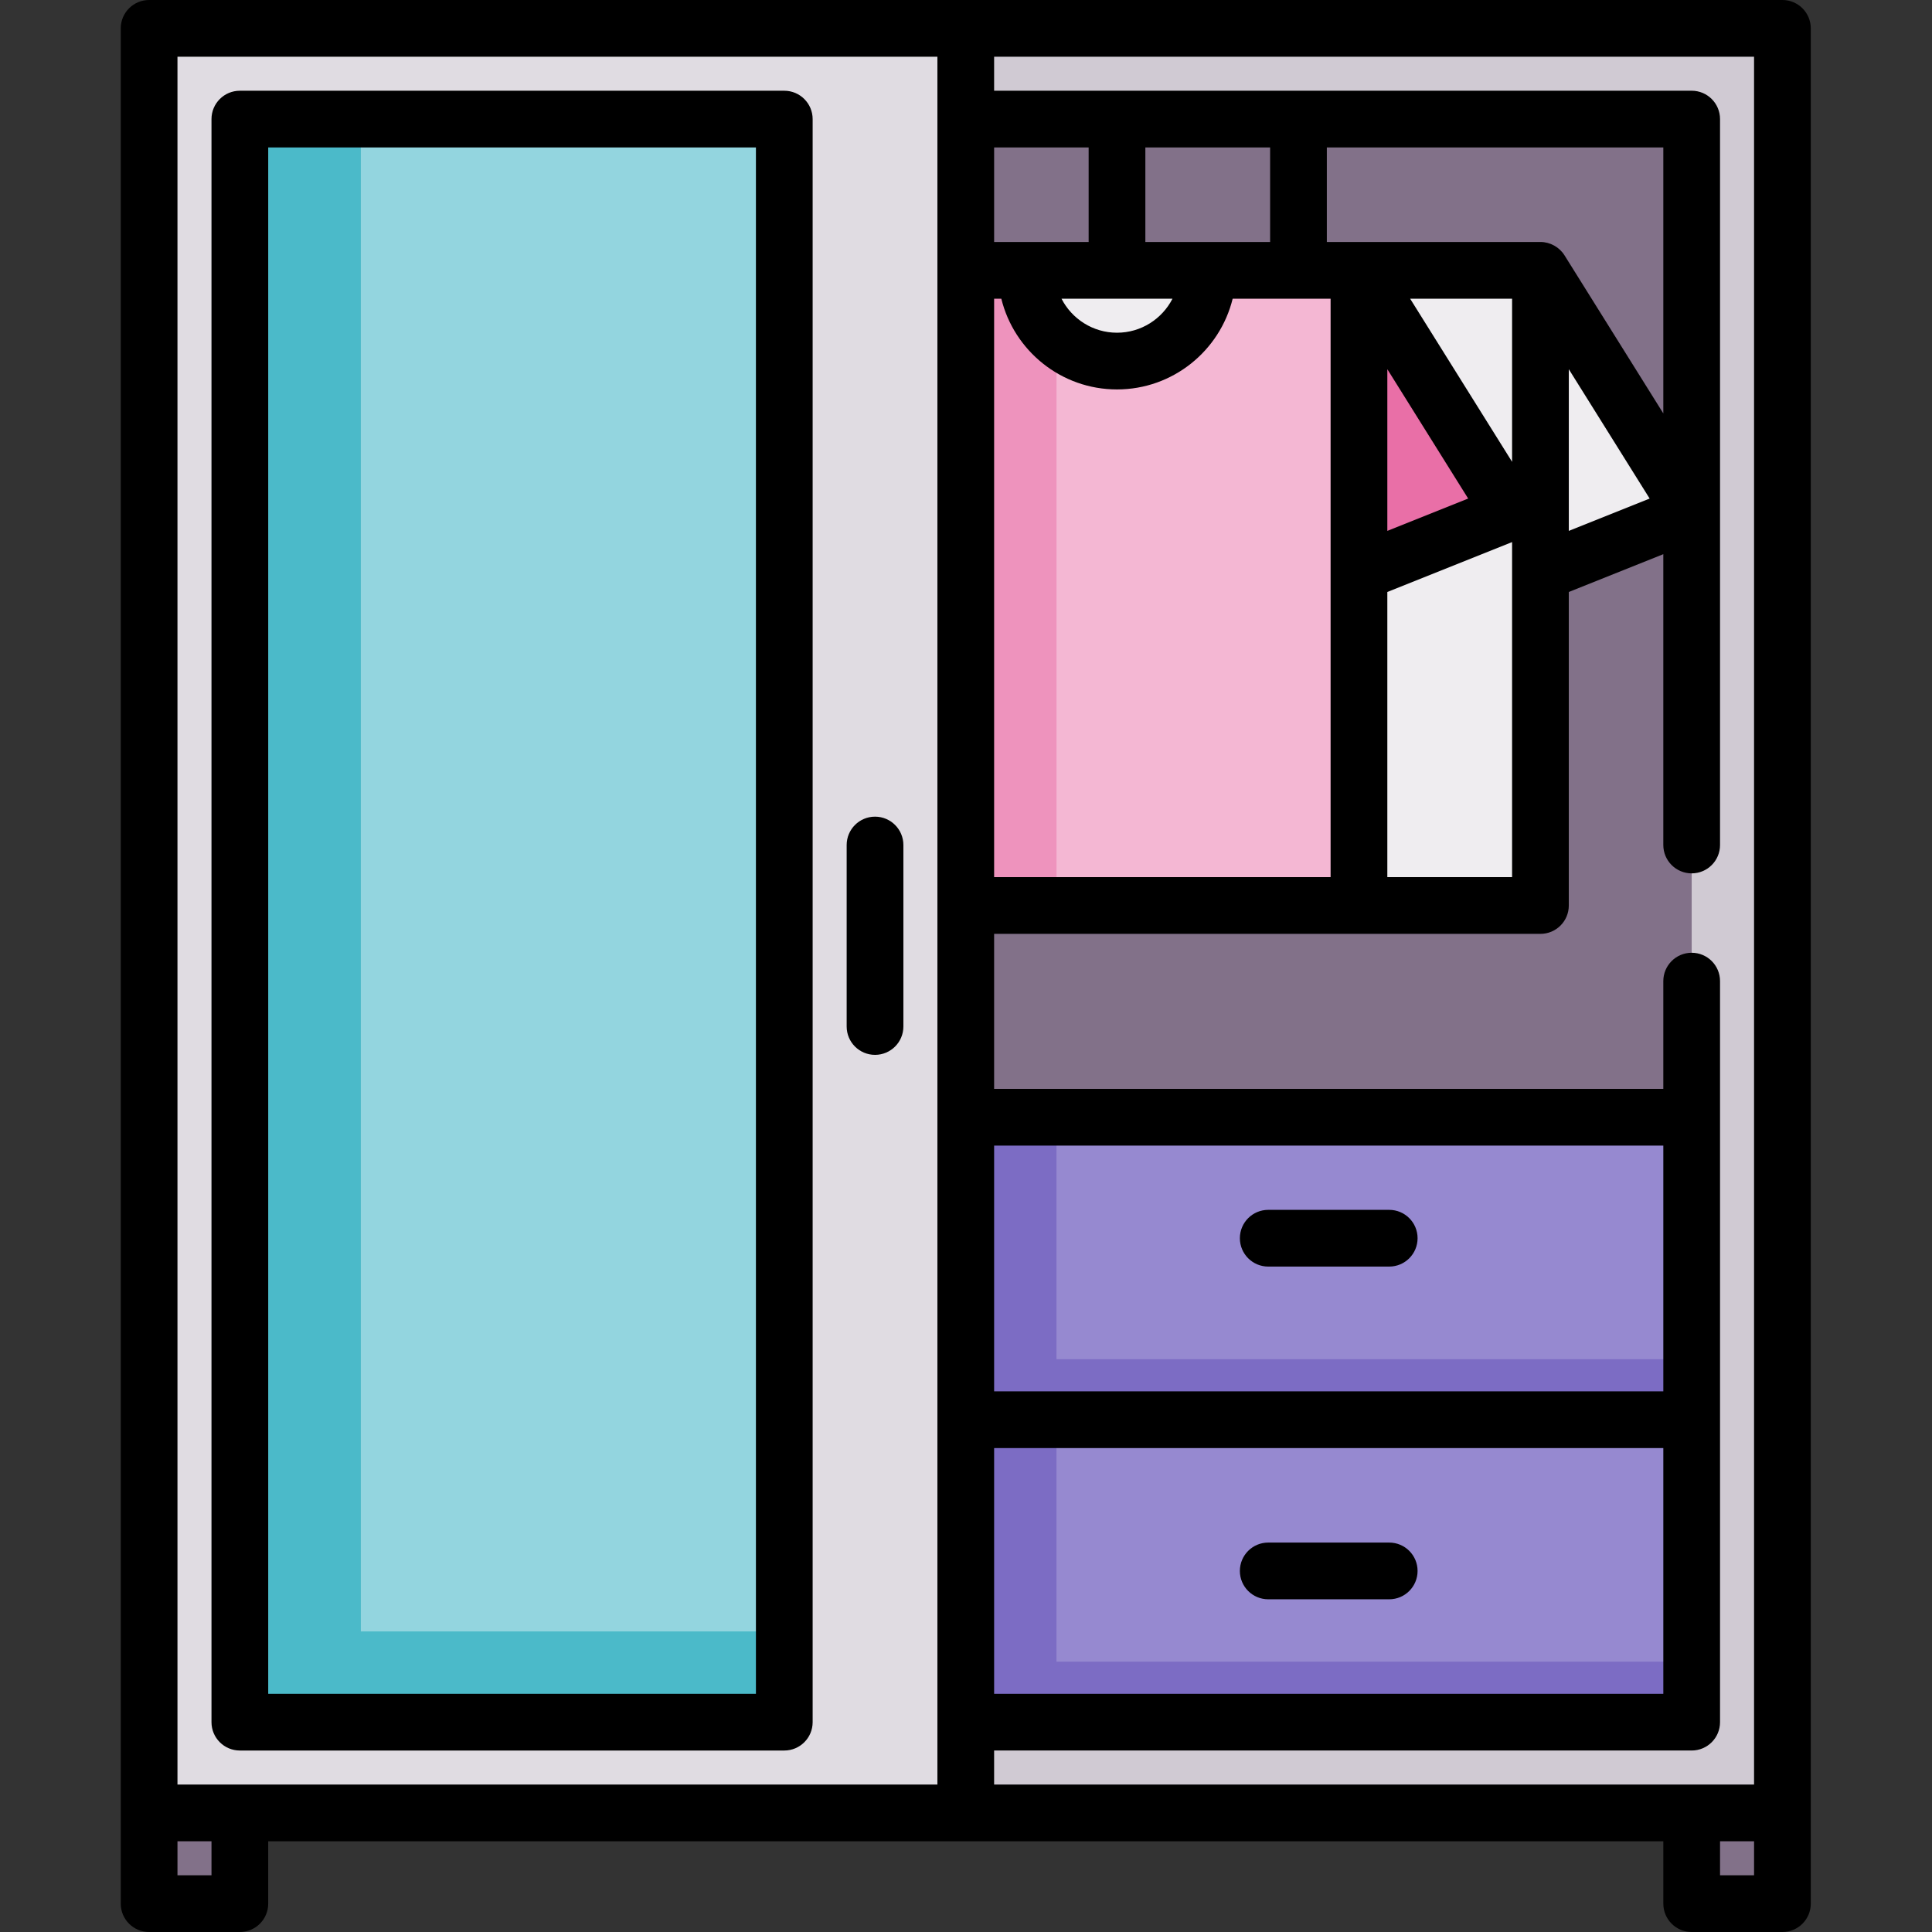
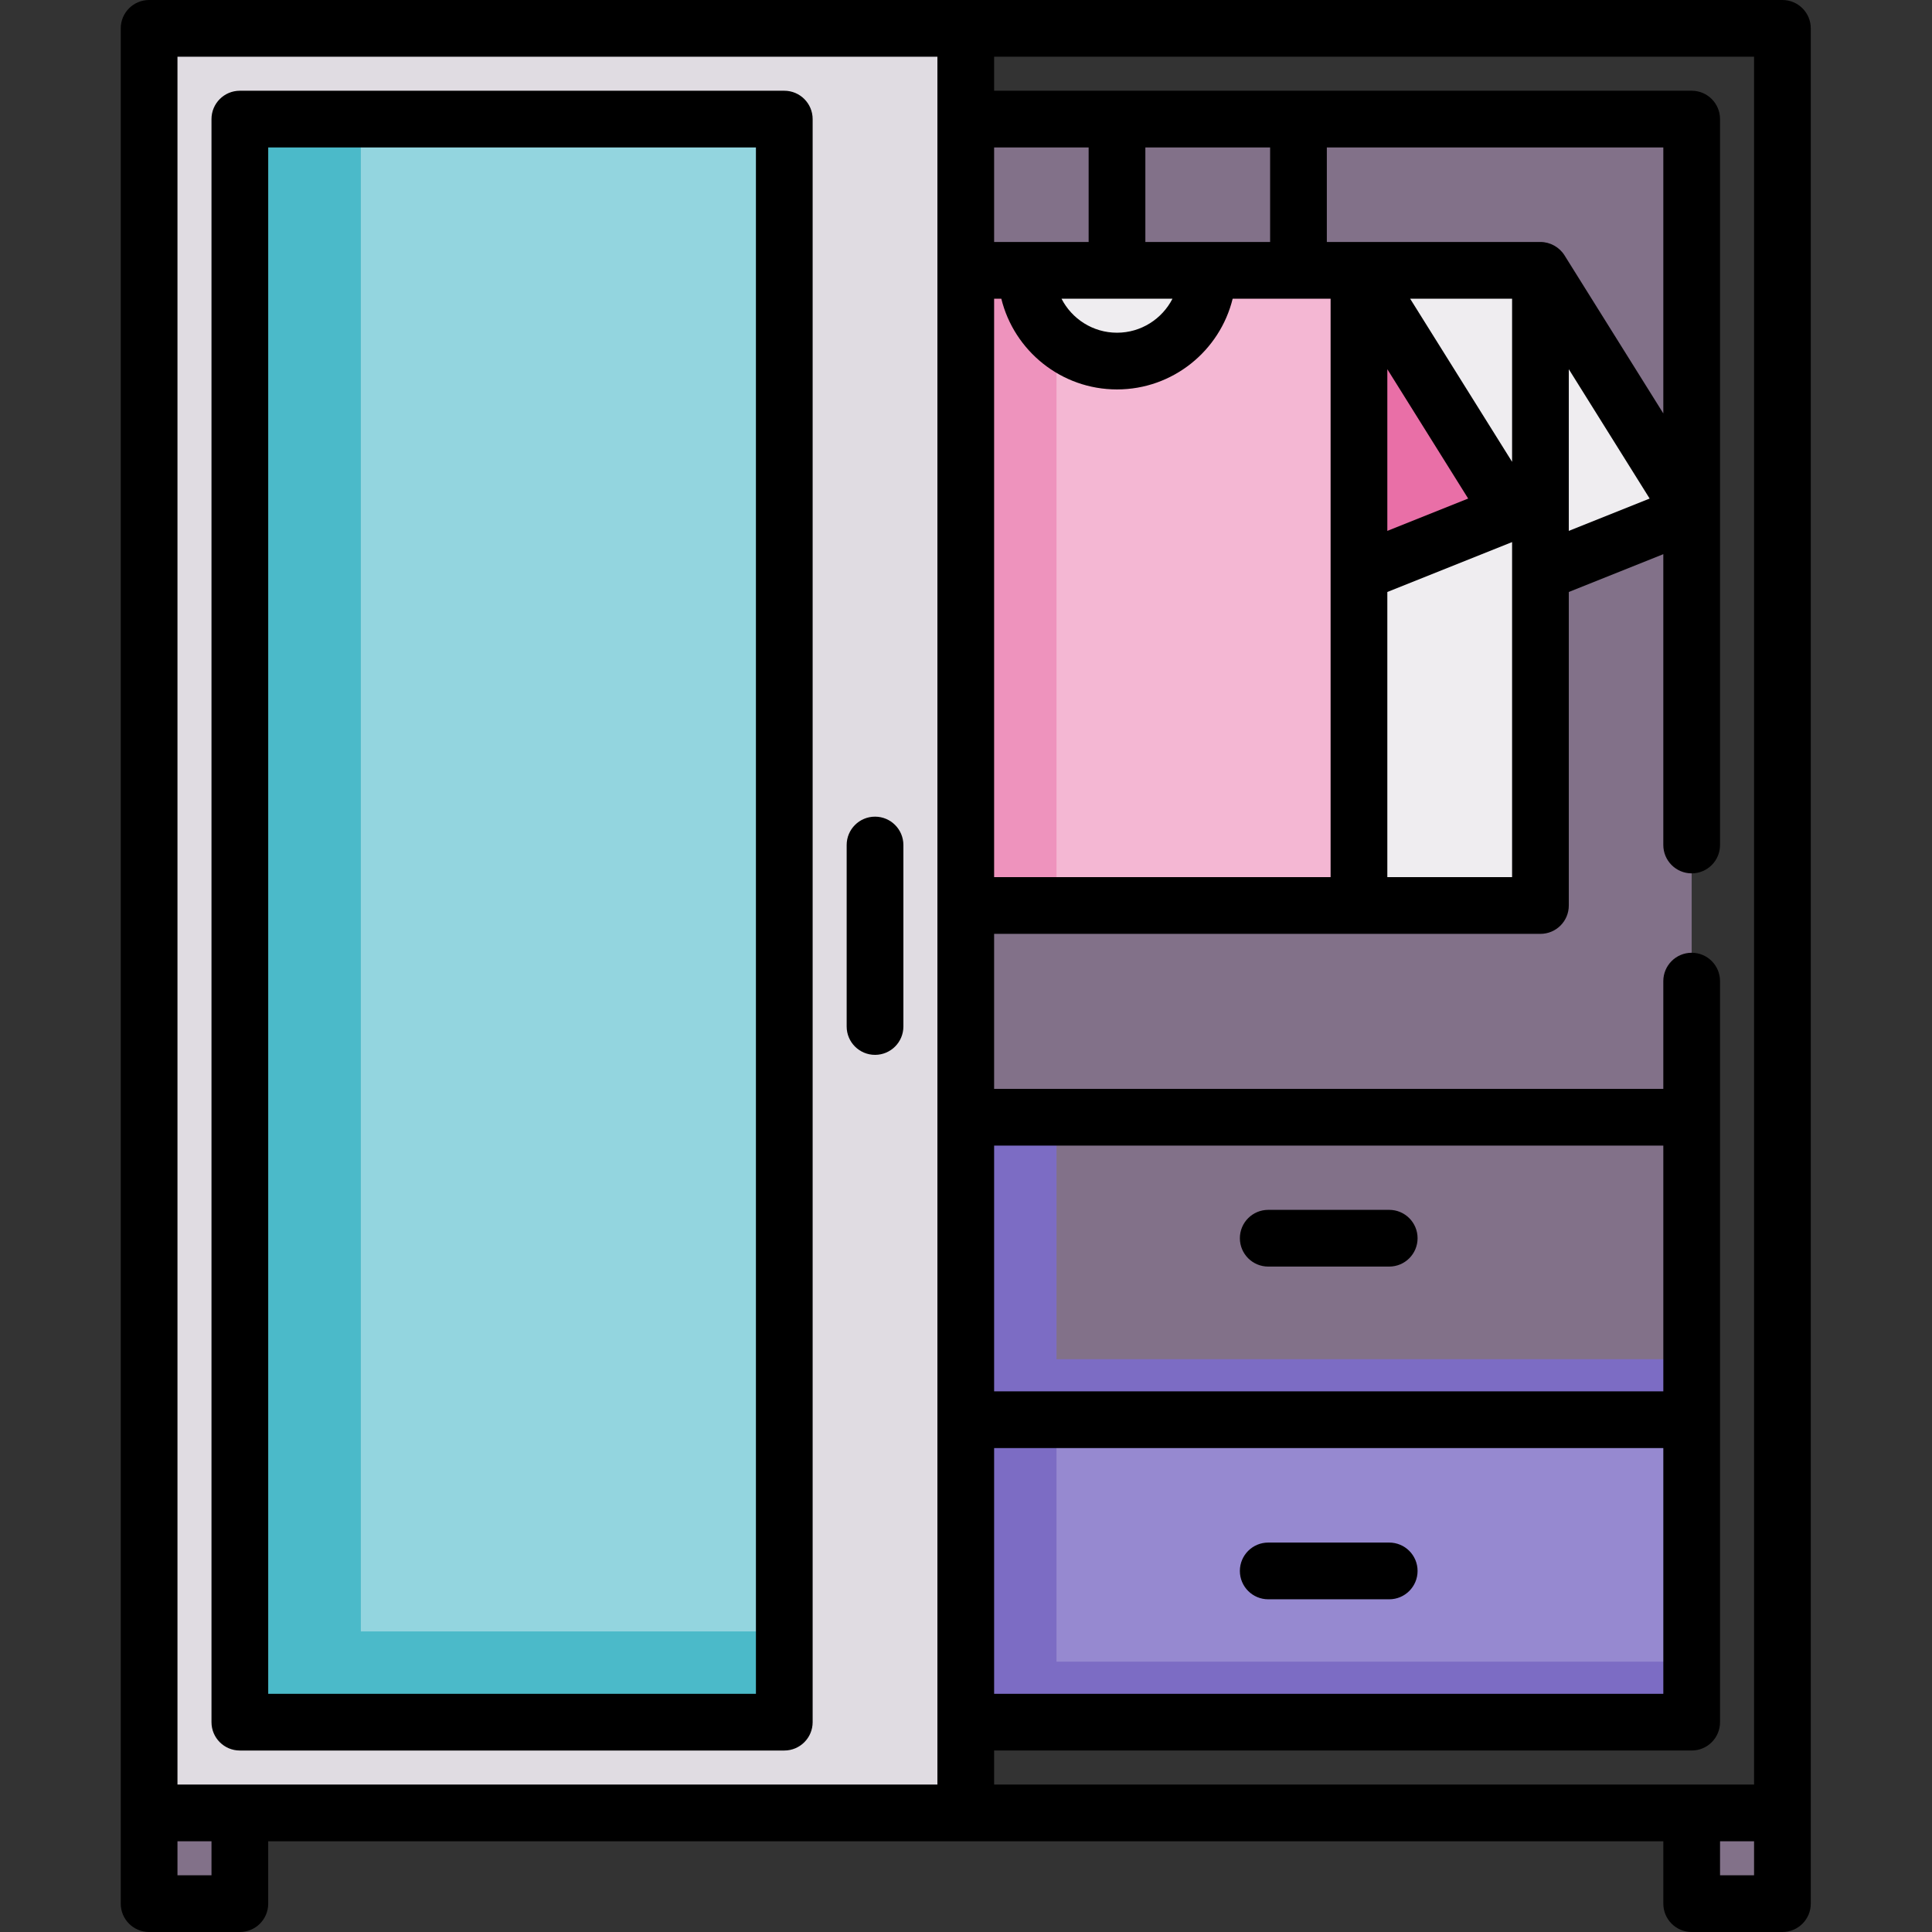
<svg xmlns="http://www.w3.org/2000/svg" height="512pt" viewBox="-32 0 512 512" width="512pt">
  <rect x="-32" y="0" width="512" height="512" fill="#333333" stroke="none" />
  <path d="m416.312 480.438h24.047v24.047h-24.047zm0 0" fill="#827189" />
  <path d="m7.516 480.438h24.047v24.047h-24.047zm0 0" fill="#827189" />
-   <path d="m7.516 7.516h432.844v472.922h-432.844zm0 0" fill="#d0cad3" />
  <path d="m223.938 31.562h192.375v424.828h-192.375zm0 0" fill="#827189" />
  <path d="m223.938 376.234h192.375v80.156h-192.375zm0 0" fill="#9689d0" />
  <path d="m247.984 440.359v-64.125h-24.047v80.156h192.375v-16.031zm0 0" fill="#7c6cc4" />
-   <path d="m223.938 296.078h192.375v80.156h-192.375zm0 0" fill="#9689d0" />
  <path d="m247.984 360.203v-64.125h-24.047v80.156h192.375v-16.031zm0 0" fill="#7c6cc4" />
  <path d="m336.156 71.641c0 13.281-10.766 24.047-24.047 24.047s-24.047-10.766-24.047-24.047h-40.078v168.328h128.25v-168.328zm0 0" fill="#efedf0" />
  <path d="m376.234 71.641 40.078 64.125-40.078 16.031zm0 0" fill="#efedf0" />
  <path d="m247.984 71.641-40.078 64.125 40.078 16.031zm0 0" fill="#e96fa7" />
  <path d="m288.062 71.641c0 13.281-10.766 24.047-24.047 24.047s-24.047-10.766-24.047-24.047h-40.078v168.328h128.25v-168.328zm0 0" fill="#f4b7d3" />
  <path d="m328.141 71.641 40.078 64.125-40.078 16.031zm0 0" fill="#e96fa7" />
  <path d="m199.891 71.641-40.078 64.125 40.078 16.031zm0 0" fill="#e96fa7" />
  <path d="m239.969 71.641h-40.078v168.328h48.094v-150.41c-4.918-4.402-8.016-10.797-8.016-17.918zm0 0" fill="#ee93bd" />
  <path d="m7.516 7.516h216.422v472.922h-216.422zm0 0" fill="#e0dce2" />
  <path d="m31.562 31.562h144.281v424.828h-144.281zm0 0" fill="#93d5df" />
  <path d="m63.625 432.344v-400.781h-32.062v424.828h144.281v-24.047zm0 0" fill="#4bbac9" />
  <path d="m440.359 0h-432.844c-4.152 0-7.516 3.363-7.516 7.516v496.969c0 4.152 3.363 7.516 7.516 7.516h24.047c4.148 0 7.516-3.363 7.516-7.516v-16.531h369.719v16.531c0 4.152 3.367 7.516 7.516 7.516h24.047c4.152 0 7.516-3.363 7.516-7.516v-496.969c0-4.152-3.363-7.516-7.516-7.516zm-7.516 472.922h-201.391v-9.016h184.859c4.152 0 7.516-3.363 7.516-7.516v-196.383c0-4.152-3.363-7.516-7.516-7.516-4.148 0-7.516 3.363-7.516 7.516v28.555h-177.344v-41.078h144.781c4.152 0 7.516-3.363 7.516-7.516v-83.086l25.047-10.02v77.074c0 4.152 3.367 7.516 7.516 7.516 4.152 0 7.516-3.363 7.516-7.516v-192.375c0-4.152-3.363-7.516-7.516-7.516h-184.859v-9.016h201.391zm-128.25-433.844v25.047h-33.062v-25.047zm104.203 0v70.484l-26.191-41.906c-1.355-2.168-3.812-3.531-6.371-3.531h-56.609v-25.047zm-25.047 58.766 21.426 34.281-21.426 8.57zm-152.297 134.609v-153.297h1.906c3.379 13.785 15.84 24.047 30.656 24.047s27.277-10.262 30.656-24.047h25.953v153.297zm0 151.297h177.344v65.125h-177.344zm177.344-15.031h-177.344v-65.125h177.344zm-144.781-289.562h14.707c-2.742 5.344-8.297 9.016-14.707 9.016s-11.965-3.672-14.707-9.016zm104.703 43.234-27.02-43.234h27.02zm-33.062-24.547 21.426 34.281-21.426 8.57zm0 59.039 33.062-13.223v88.793h-33.062zm-79.156-92.758h-25.047v-25.047h25.047zm-232.453 432.844h-9.016v-9.016h9.016zm-9.016-24.047v-457.891h201.391v457.891zm417.812 24.047h-9.016v-9.016h9.016zm0 0" />
  <path d="m336.156 408.797h-32.062c-4.148 0-7.516 3.363-7.516 7.516s3.367 7.516 7.516 7.516h32.062c4.152 0 7.516-3.363 7.516-7.516s-3.363-7.516-7.516-7.516zm0 0" />
  <path d="m304.094 335.656h32.062c4.152 0 7.516-3.363 7.516-7.516s-3.363-7.516-7.516-7.516h-32.062c-4.148 0-7.516 3.363-7.516 7.516s3.367 7.516 7.516 7.516zm0 0" />
  <path d="m175.844 24.047h-144.281c-4.152 0-7.516 3.363-7.516 7.516v424.828c0 4.152 3.363 7.516 7.516 7.516h144.281c4.148 0 7.516-3.363 7.516-7.516v-424.828c0-4.152-3.367-7.516-7.516-7.516zm-7.516 424.828h-129.25v-409.797h129.25zm0 0" />
  <path d="m199.891 216.422c-4.148 0-7.516 3.363-7.516 7.516v48.094c0 4.152 3.367 7.516 7.516 7.516s7.516-3.363 7.516-7.516v-48.094c0-4.152-3.367-7.516-7.516-7.516zm0 0" />
</svg>